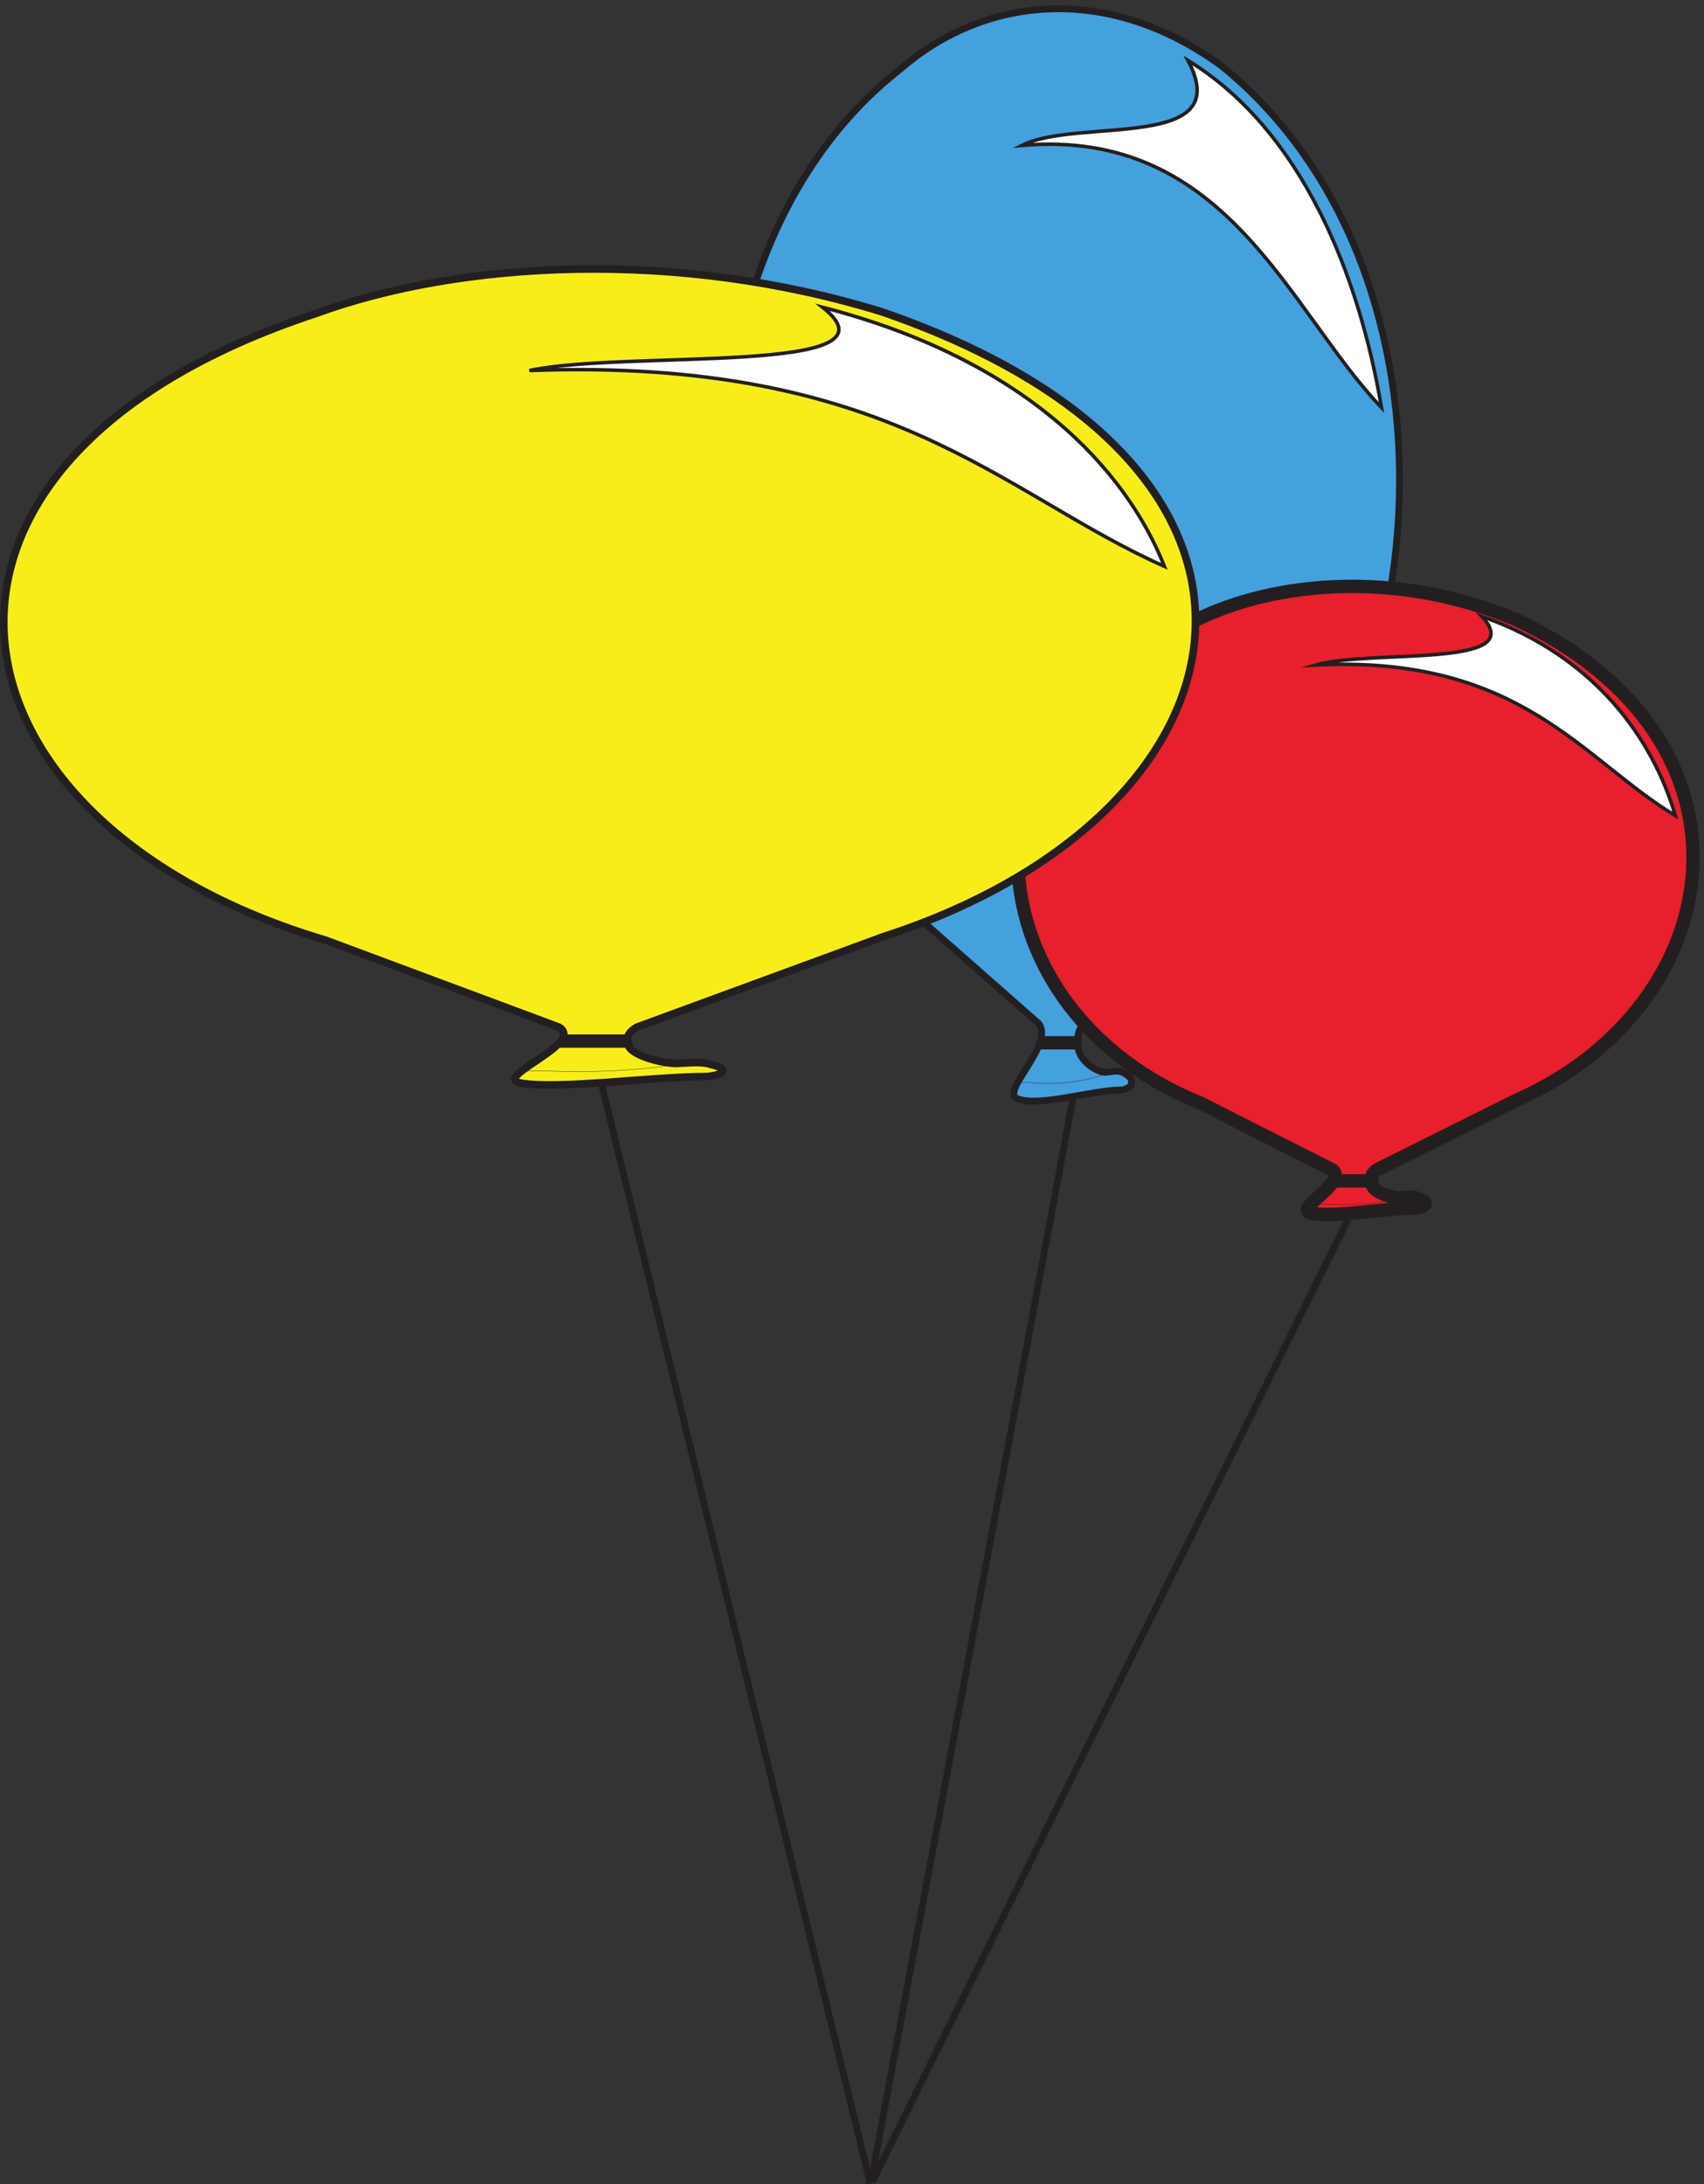
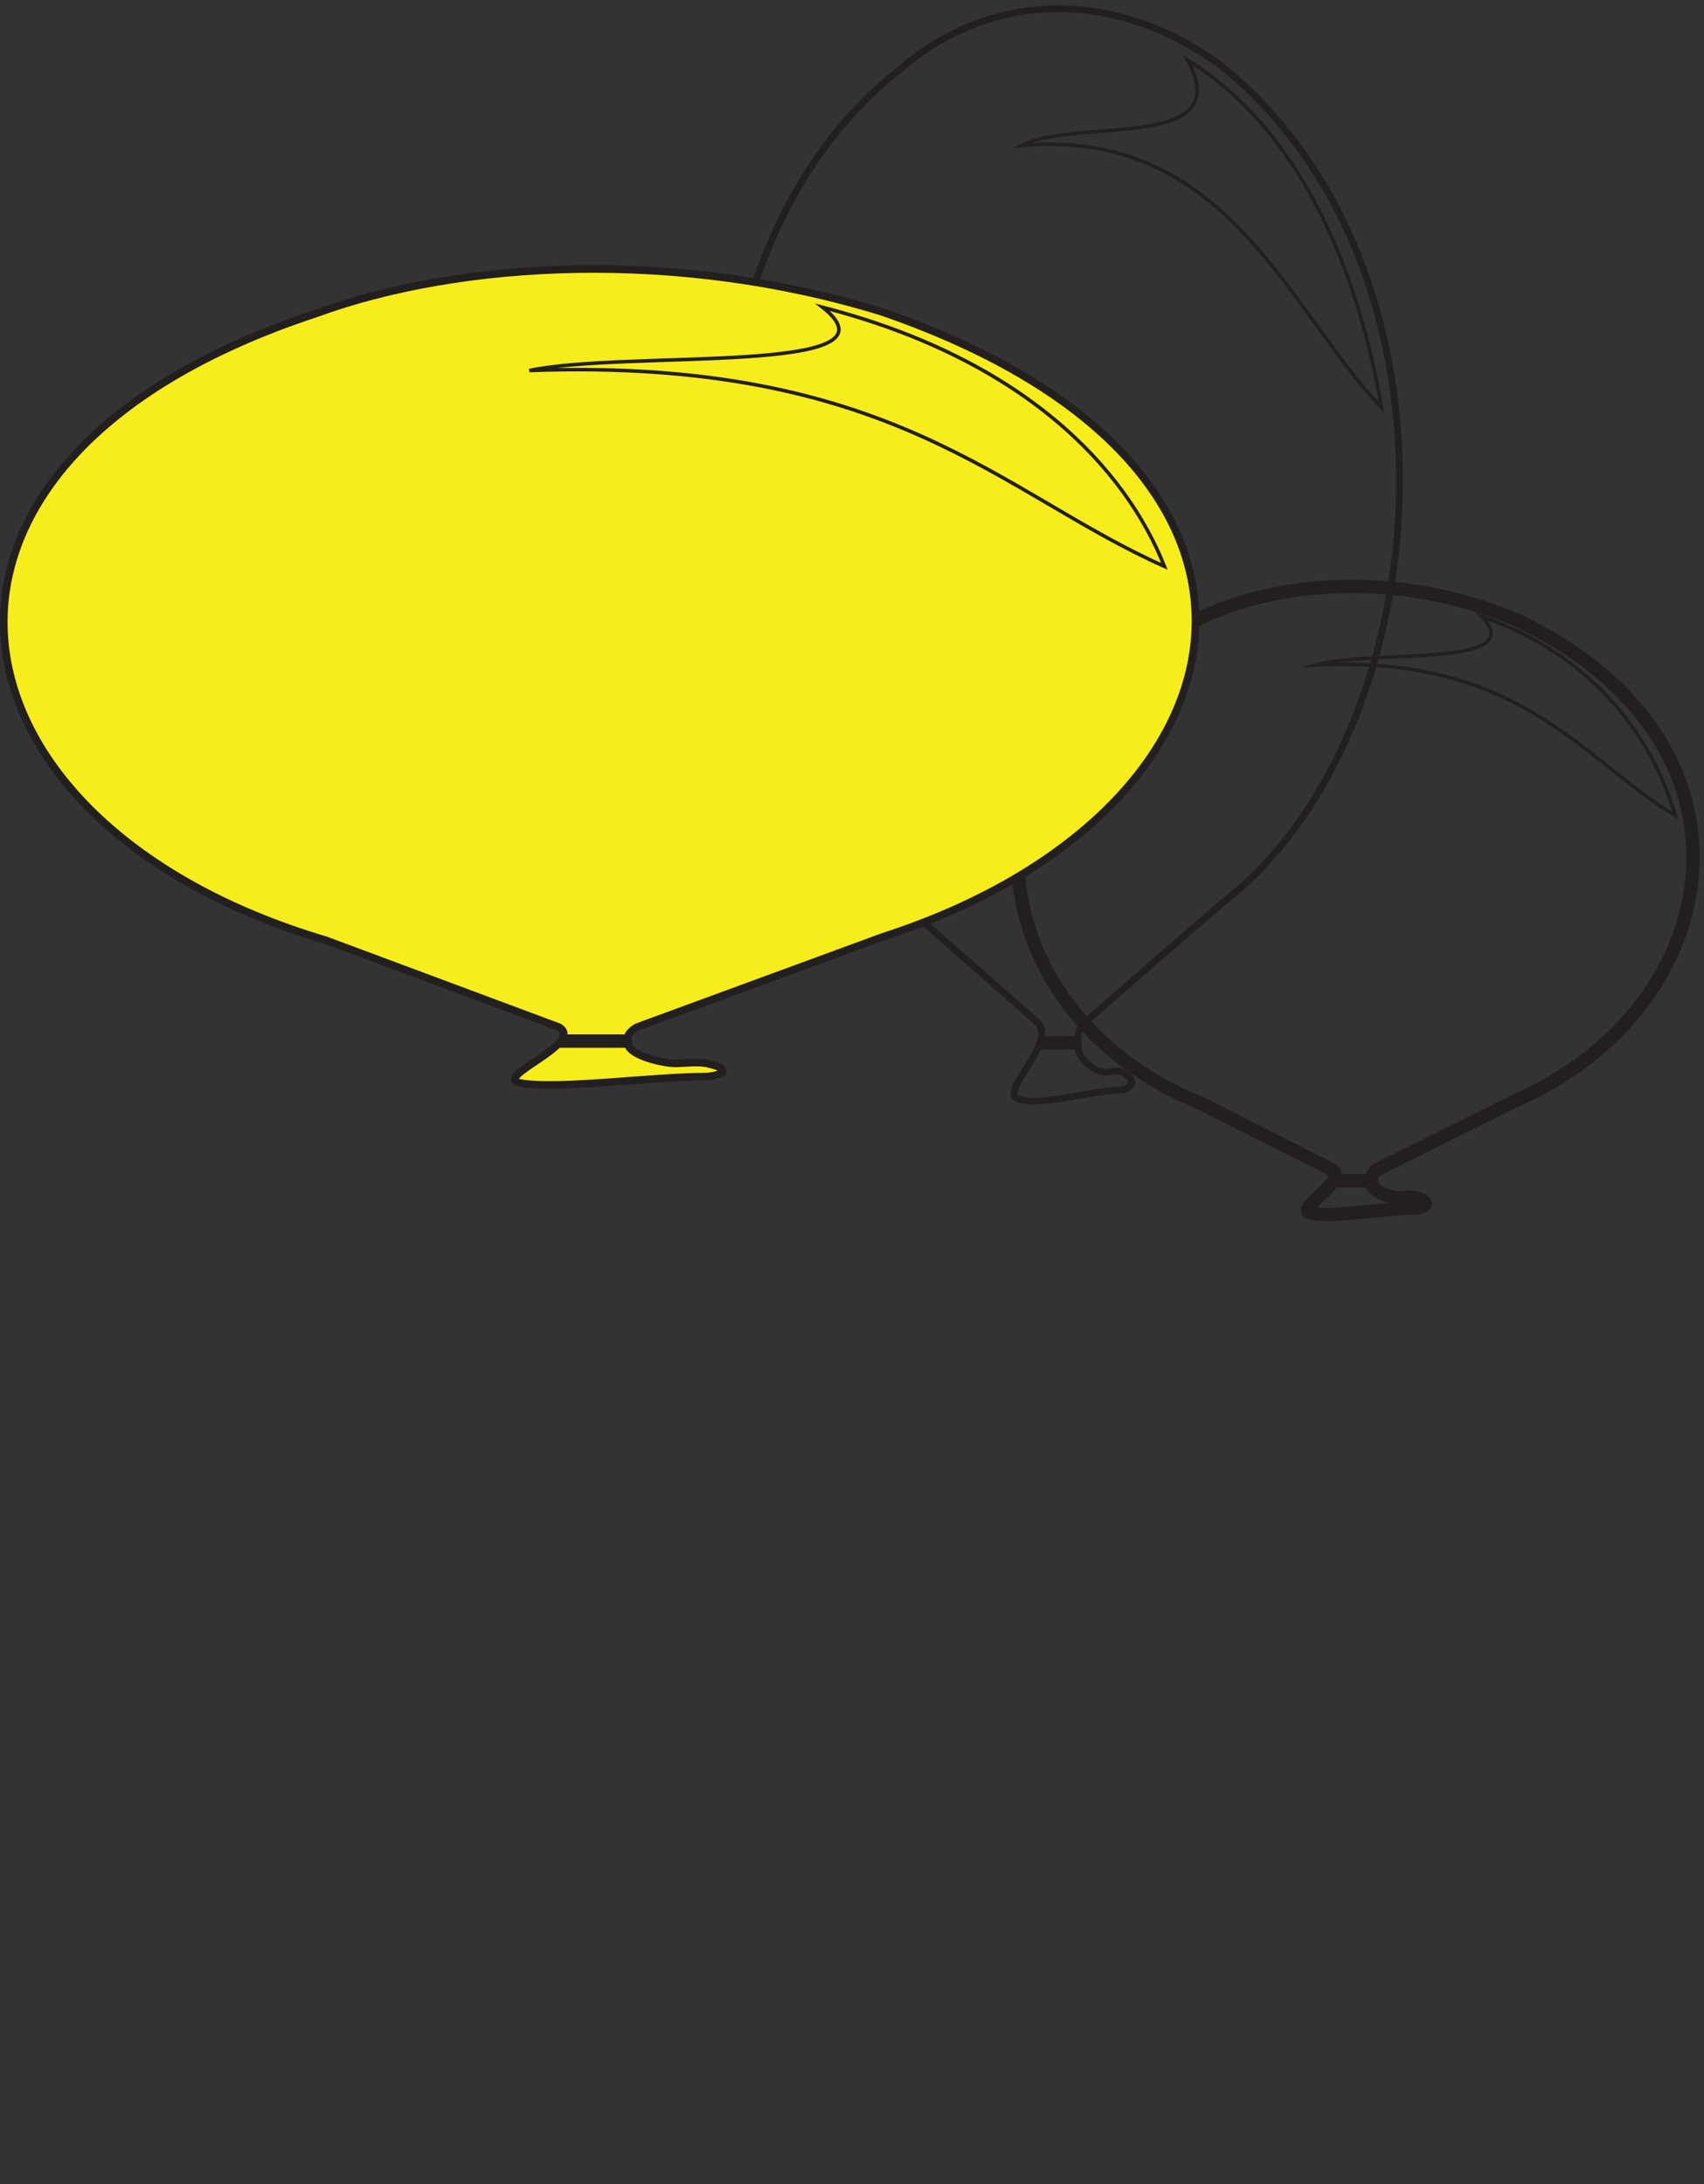
<svg xmlns="http://www.w3.org/2000/svg" xml:space="preserve" width="479.739" height="615.063">
  <rect width="100%" height="100%" fill="#333333" stroke="none" />
-   <path d="M2865.25 2072.51 1846.45 11.148m426.24 2301.122L1843.57 10.43m-570.24 2324.88L1842.13 7.55" style="fill:none;stroke:#231f20;stroke-width:14.4;stroke-linecap:butt;stroke-linejoin:round;stroke-miterlimit:10;stroke-dasharray:none;stroke-opacity:1" transform="matrix(.133 0 0 -.133 0 615.842)" />
-   <path d="M2199.25 2462.75c31.84-45.96-81.06-142.22-46.32-158.5 46.32-18.82 158.14 18.46 223.64 18.46 9.77 2.17 21.35 8.68 18.45 18.81 0 7.6-9.77 13.39-18.45 18.46-11.58 5.06-24.61.72-37.28 0-15.19.36-48.49 18.82-56.09 46.68 0 18.82-7.23 31.84 9.41 56.09l295.65 256.57c451.98 345.59 544.62 1326.25-1.81 1771-244.98 179.13-505.89 145.48-679.59-5.43-538.11-419.77-459.94-1444.23 12.66-1775.7l279.73-246.44" style="fill:#45a0de;fill-opacity:1;fill-rule:evenodd;stroke:none" transform="matrix(.133 0 0 -.133 0 615.842)" />
  <path d="M2199.25 2462.75c31.84-45.96-81.06-142.22-46.32-158.5 46.32-18.82 158.14 18.46 223.64 18.46 9.77 2.17 21.35 8.68 18.45 18.81 0 7.6-9.77 13.39-18.45 18.46-11.58 5.06-24.61.72-37.28 0-15.19.36-48.49 18.82-56.09 46.68 0 18.82-7.23 31.84 9.41 56.09l295.65 256.57c451.98 345.59 544.62 1326.25-1.81 1771-244.98 179.13-505.89 145.48-679.59-5.43-538.11-419.77-459.94-1444.23 12.66-1775.7z" style="fill:none;stroke:#231f20;stroke-width:14.4;stroke-linecap:butt;stroke-linejoin:round;stroke-miterlimit:10;stroke-dasharray:none;stroke-opacity:1" transform="matrix(.133 0 0 -.133 0 615.842)" />
-   <path d="M2820.61 2153.15c31.84-26.43-81.06-81.77-46.32-91.14 46.32-10.82 158.14 10.62 223.64 10.62 9.77 1.24 21.35 4.99 18.45 10.82 0 4.37-9.77 7.69-18.45 10.61-11.58 2.91-24.61.41-37.28 0-15.19.21-48.49 10.82-56.09 26.84 0 10.82-7.23 18.31 9.41 32.25l295.65 147.52c451.98 198.71 544.62 762.59-1.81 1018.31-244.98 103-505.89 83.65-679.59-3.12-538.11-241.36-459.94-830.42 12.66-1021.01l279.73-141.7" style="fill:#e81f2c;fill-opacity:1;fill-rule:evenodd;stroke:none" transform="matrix(.133 0 0 -.133 0 615.842)" />
  <path d="M2820.61 2153.15c31.84-26.43-81.06-81.77-46.32-91.14 46.32-10.82 158.14 10.62 223.64 10.62 9.77 1.24 21.35 4.99 18.45 10.82 0 4.37-9.77 7.69-18.45 10.61-11.58 2.91-24.61.41-37.28 0-15.19.21-48.49 10.82-56.09 26.84 0 10.82-7.23 18.31 9.41 32.25l295.65 147.52c451.98 198.71 544.62 762.59-1.81 1018.31-244.98 103-505.89 83.65-679.59-3.12-538.11-241.36-459.94-830.42 12.66-1021.01z" style="fill:none;stroke:#231f20;stroke-width:28.318;stroke-linecap:butt;stroke-linejoin:round;stroke-miterlimit:10;stroke-dasharray:none;stroke-opacity:1" transform="matrix(.133 0 0 -.133 0 615.842)" />
  <path d="M1183.33 2455.55c56.21-34.33-143.08-106.23-81.76-118.4 81.76-14.05 279.14 13.79 394.76 13.79 17.24 1.62 37.68 6.49 32.57 14.06 0 5.67-17.24 10-32.57 13.78-20.45 3.79-43.44.54-65.79 0-26.84.27-85.59 14.06-99.02 34.87 0 14.06-12.77 23.79 16.61 41.9L1870 2647.2c797.82 258.15 961.36 990.69-3.19 1322.91-432.45 133.8-892.997 108.66-1199.599-4.06-949.848-313.56-811.875-1078.81 22.352-1326.42l493.767-184.08" style="fill:#f7ed1b;fill-opacity:1;fill-rule:evenodd;stroke:none" transform="matrix(.133 0 0 -.133 0 615.842)" />
  <path d="M1183.33 2455.55c56.21-34.33-143.08-106.23-81.76-118.4 81.76-14.05 279.14 13.79 394.76 13.79 17.24 1.62 37.68 6.49 32.57 14.06 0 5.67-17.24 10-32.57 13.78-20.45 3.79-43.44.54-65.79 0-26.84.27-85.59 14.06-99.02 34.87 0 14.06-12.77 23.79 16.61 41.9L1870 2647.2c797.82 258.15 961.36 990.69-3.19 1322.91-432.45 133.8-892.997 108.66-1199.599-4.06-949.848-313.56-811.875-1078.81 22.352-1326.42z" style="fill:none;stroke:#231f20;stroke-width:16.027;stroke-linecap:butt;stroke-linejoin:round;stroke-miterlimit:10;stroke-dasharray:none;stroke-opacity:1" transform="matrix(.133 0 0 -.133 0 615.842)" />
-   <path d="M2772.37 2078.27c10.8 10.08 78.48-10.81 204.48 15.84 41.04 2.88 51.12-20.16 21.6-20.88-83.52-2.88-154.8-18.72-214.56-12.96-2.16 1.44-28.08-.72-11.52 18zm-622.08 254.87c10.8 18 78.48-18.71 204.48 28.09 41.04 4.32 51.12-35.28 21.6-37.44-83.52-4.33-154.8-32.4-214.56-22.33-2.16 2.89-28.08-.71-11.52 31.68zm-1051.91 25.93c18.71 13.68 138.96-13.68 361.43 20.88 72.73 3.6 90-25.92 38.16-28.08-147.59-2.88-274.32-23.76-378.72-16.57-4.32 2.16-49.68-.71-20.87 23.77z" style="fill:none;stroke:#231f20;stroke-width:.72;stroke-linecap:butt;stroke-linejoin:round;stroke-miterlimit:10;stroke-dasharray:none;stroke-opacity:1" transform="matrix(.133 0 0 -.133 0 615.842)" />
  <path d="M2821.33 2130.11h80.64m-702 292.32h80.64m-1095.12 3.6h141.84" style="fill:none;stroke:#231f20;stroke-width:28.318;stroke-linecap:butt;stroke-linejoin:round;stroke-miterlimit:10;stroke-dasharray:none;stroke-opacity:1" transform="matrix(.133 0 0 -.133 0 615.842)" />
-   <path d="M2785.33 3222.35c118.08 33.84 455.04-7.92 351.36 102.96 241.92-84.96 362.88-262.08 409.68-421.92-195.84 117.36-326.16 340.56-761.04 318.96zm-622.08 1100.16c118.08 59.76 455.04-14.4 351.36 180 241.92-148.32 362.88-456.48 409.68-735.12-195.84 205.2-326.16 592.56-761.04 555.12zm-1042.56-476.64c207.36 43.92 803.52-10.8 620.64 133.92 426.96-110.16 640.8-340.56 723.6-548.64-345.6 153.36-576.72 442.8-1344.24 414.72" style="fill:#fff;fill-opacity:1;fill-rule:evenodd;stroke:none" transform="matrix(.133 0 0 -.133 0 615.842)" />
  <path d="M2785.33 3222.35c118.08 33.84 455.04-7.92 351.36 102.96 241.92-84.96 362.88-262.08 409.68-421.92-195.84 117.36-326.16 340.56-761.04 318.96zm-622.08 1100.16c118.08 59.76 455.04-14.4 351.36 180 241.92-148.32 362.88-456.48 409.68-735.12-195.84 205.2-326.16 592.56-761.04 555.12zm-1042.56-476.64c207.36 43.92 803.52-10.8 620.64 133.92 426.96-110.16 640.8-340.56 723.6-548.64-345.6 153.36-576.72 442.8-1344.24 414.72z" style="fill:none;stroke:#231f20;stroke-width:7.5;stroke-linecap:butt;stroke-linejoin:miter;stroke-miterlimit:10;stroke-dasharray:none;stroke-opacity:1" transform="matrix(.133 0 0 -.133 0 615.842)" />
</svg>